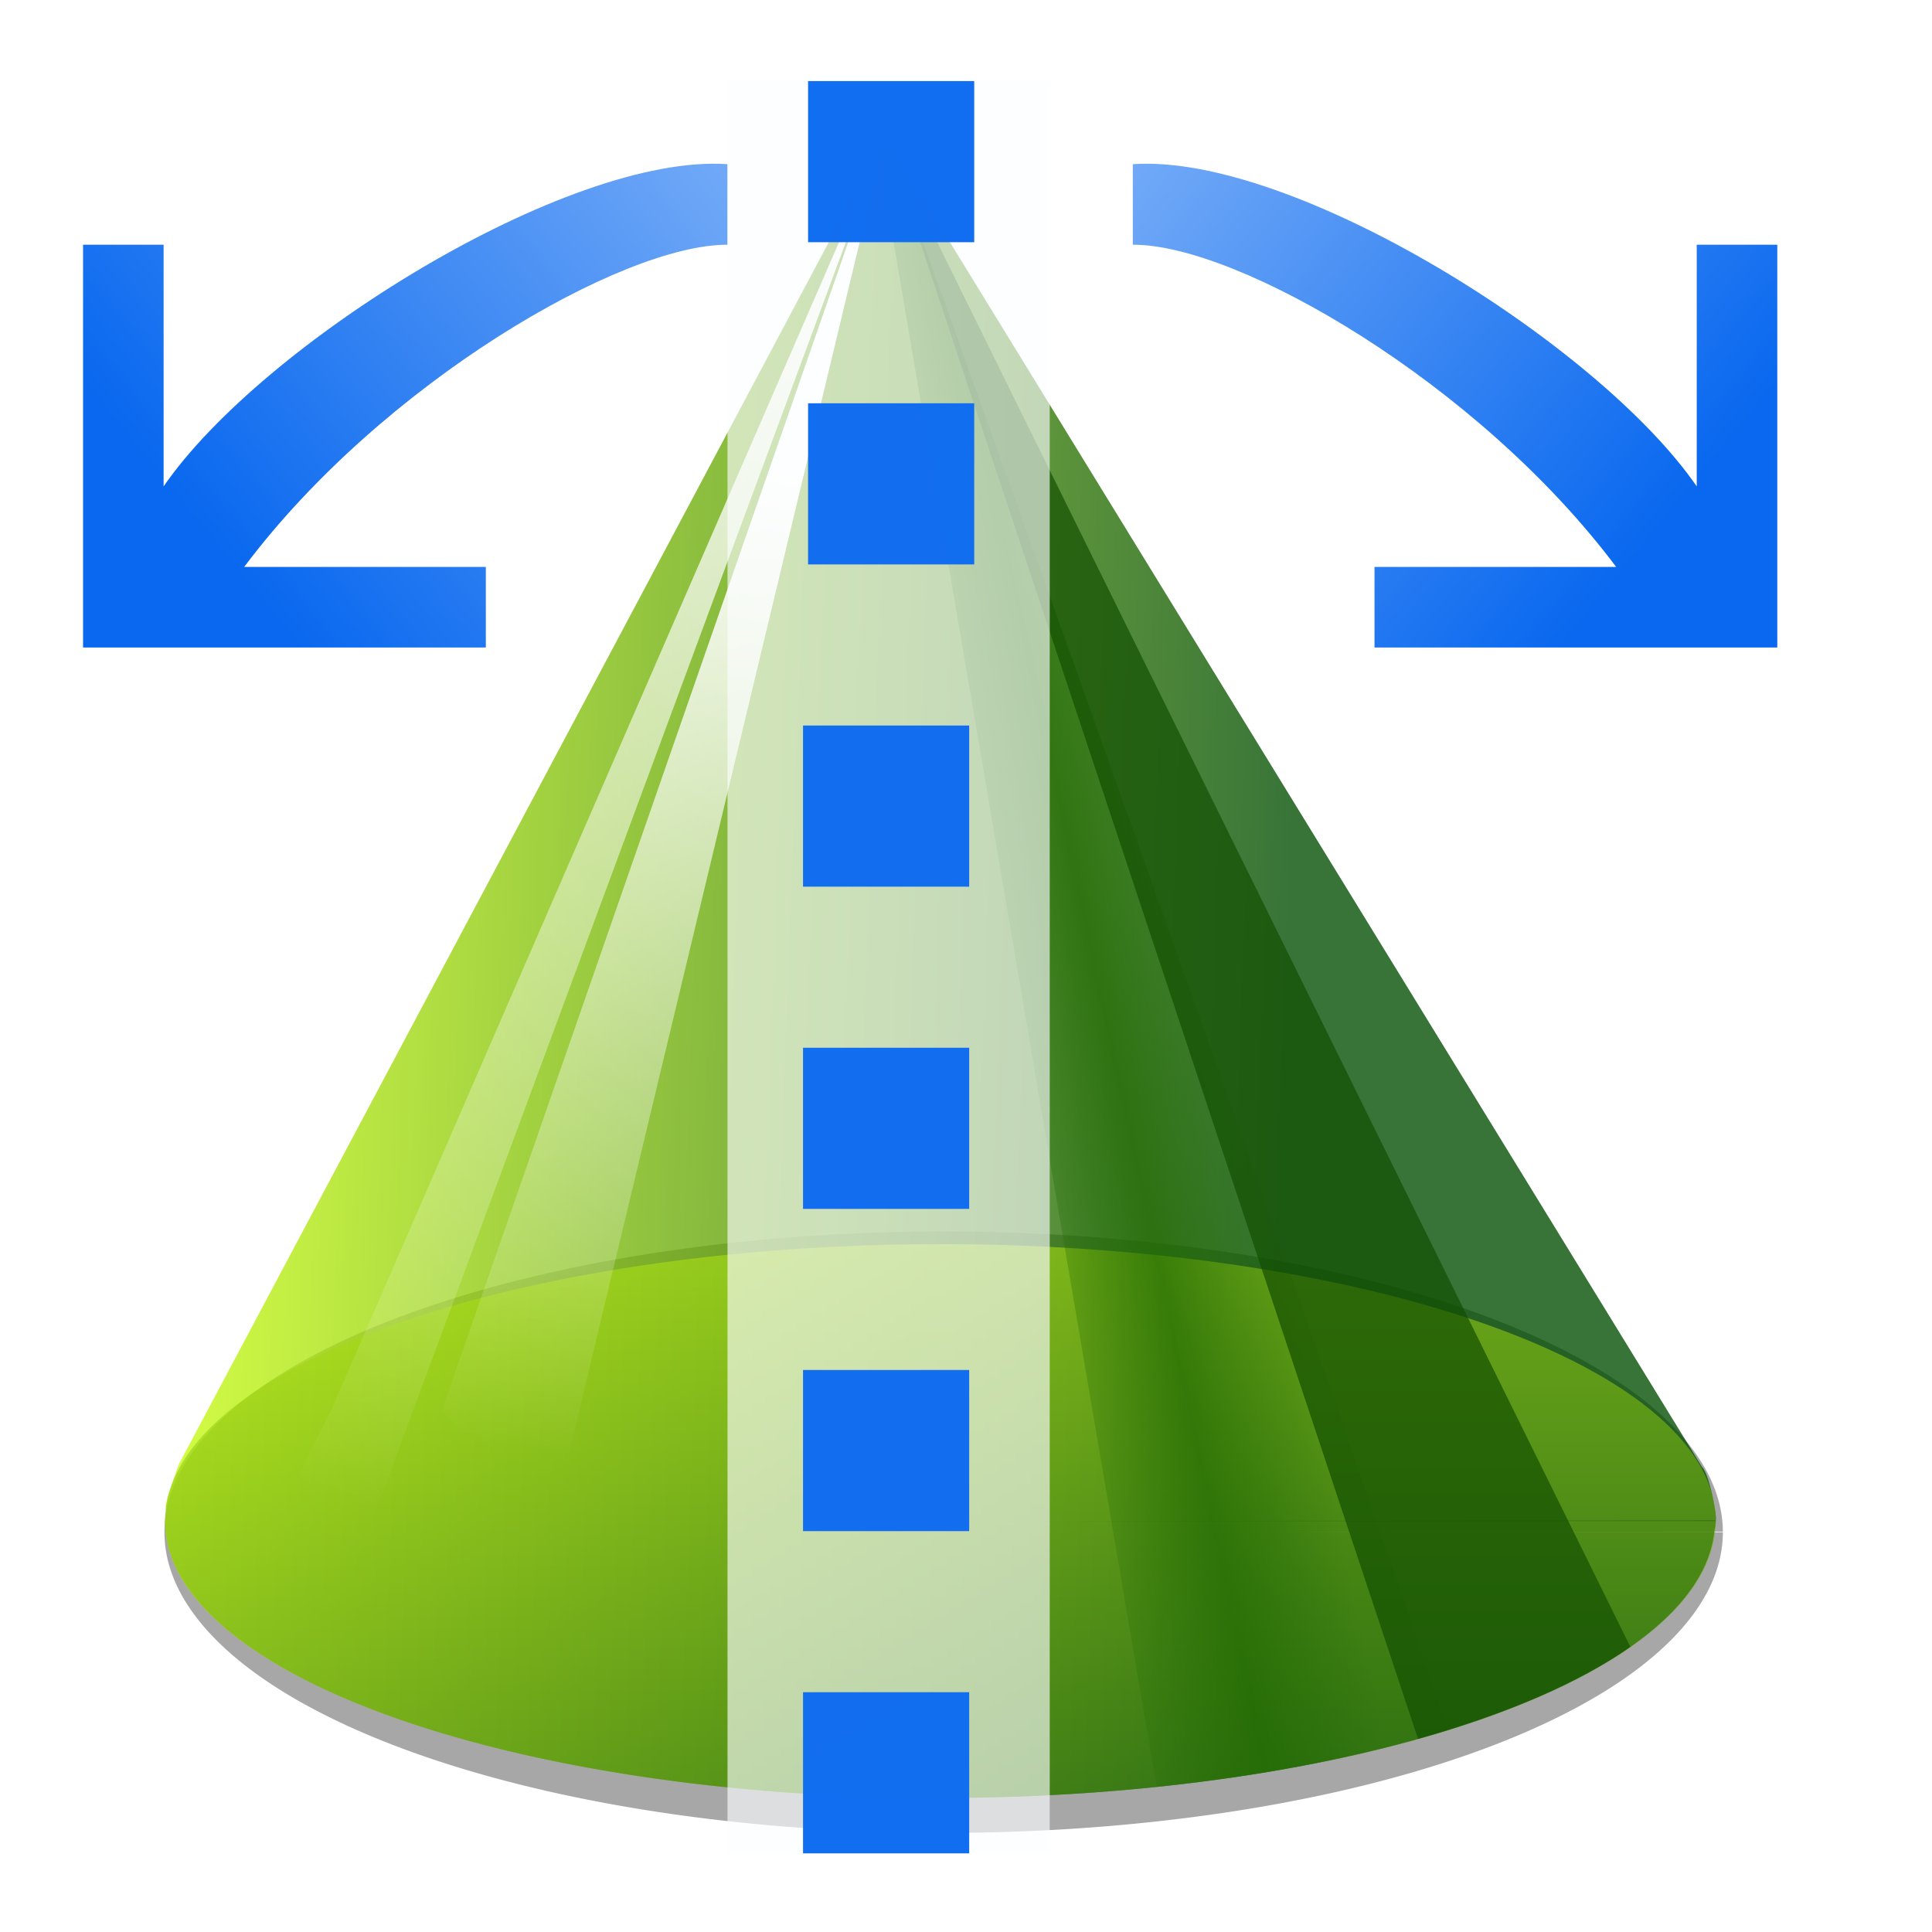
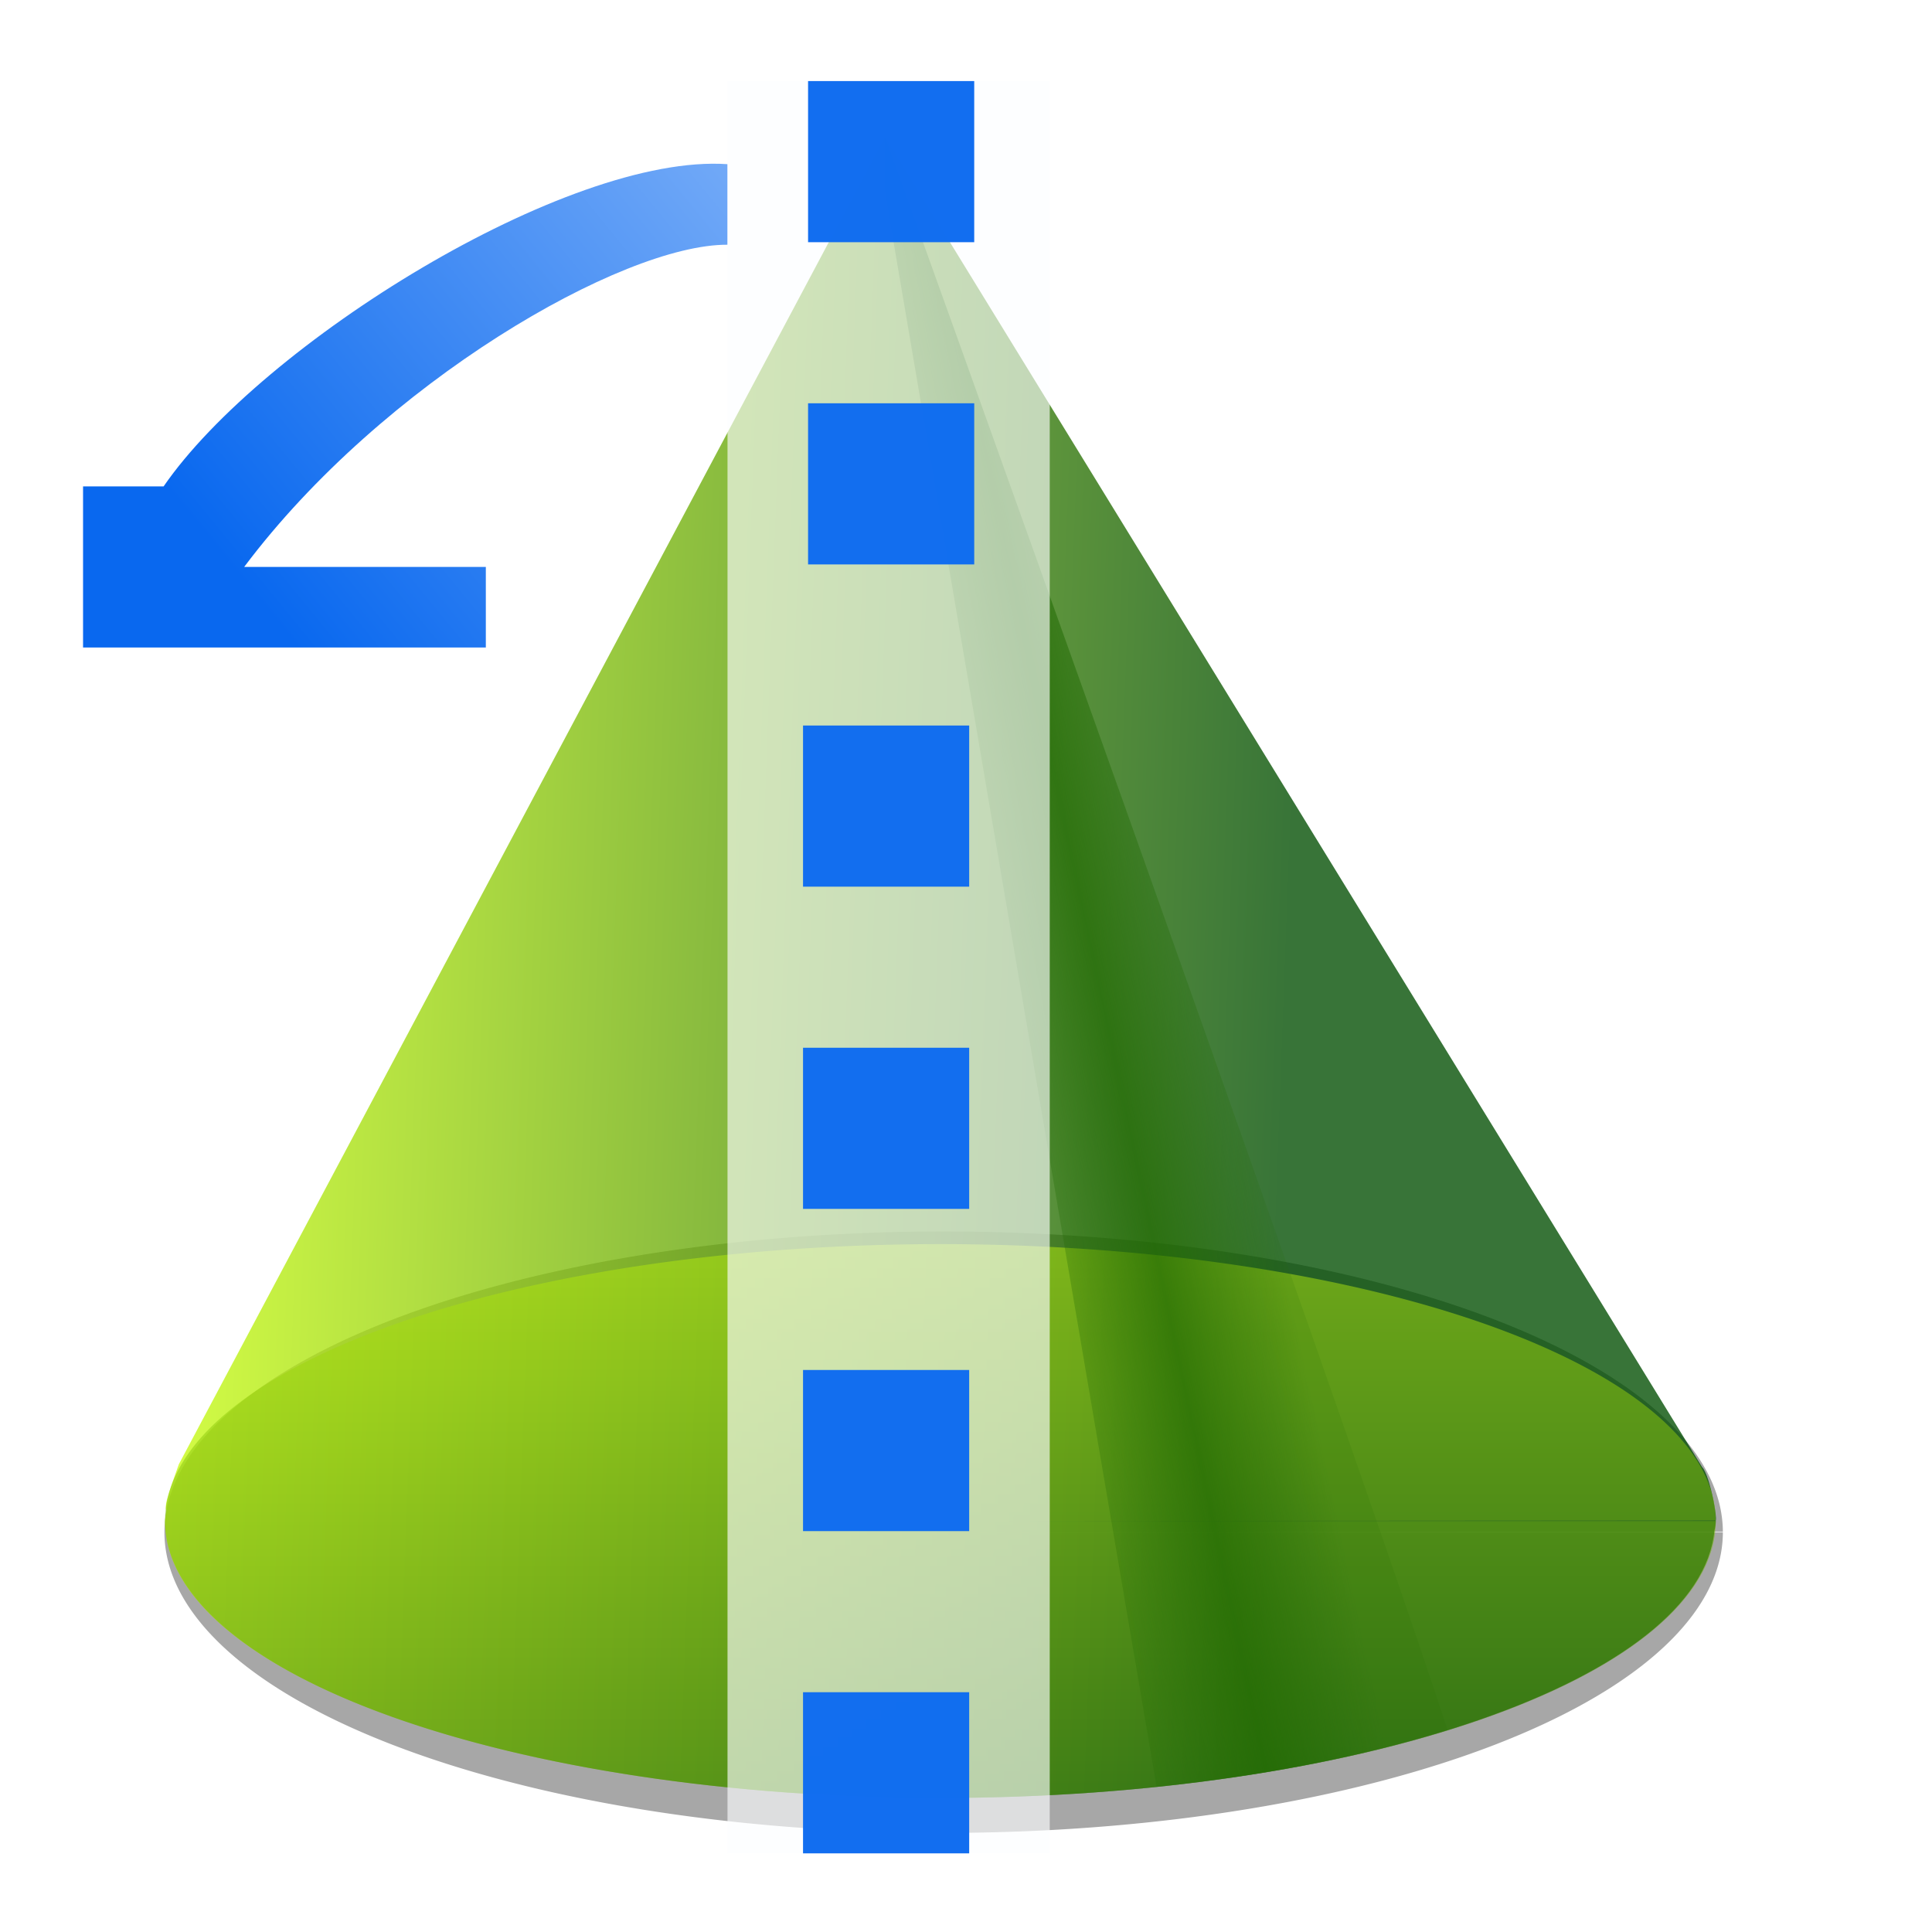
<svg xmlns="http://www.w3.org/2000/svg" xmlns:xlink="http://www.w3.org/1999/xlink" height="24" width="24">
  <linearGradient id="a">
    <stop offset="0" stop-color="#cbff10" />
    <stop offset="1" stop-color="#004d00" />
  </linearGradient>
  <linearGradient id="b">
    <stop offset="0" stop-color="#fff" />
    <stop offset="1" stop-color="#fff" stop-opacity="0" />
  </linearGradient>
  <linearGradient id="c" gradientTransform="matrix(1 0 0 1.667 0 -2.667)" gradientUnits="userSpaceOnUse" x1="64" x2="64" xlink:href="#a" y1="48" y2="88" />
  <linearGradient id="d" gradientUnits="userSpaceOnUse" x1="60" x2="24" xlink:href="#b" y1="8" y2="104" />
  <linearGradient id="e" gradientUnits="userSpaceOnUse" x1="52" x2="40" xlink:href="#b" y1="28" y2="100" />
  <linearGradient id="f" gradientUnits="userSpaceOnUse" x1="66.51" x2="83.854" y1="65.865" y2="62.174">
    <stop offset="0" stop-color="#206902" stop-opacity=".195" />
    <stop offset=".5" stop-color="#206902" stop-opacity=".992" />
    <stop offset="1" stop-color="#206902" stop-opacity=".169" />
  </linearGradient>
  <filter id="g" color-interpolation-filters="sRGB" height="1.142" width="1.295" x="-.148" y="-.071">
    <feGaussianBlur stdDeviation="3.2" />
  </filter>
  <linearGradient id="h" gradientUnits="userSpaceOnUse" x1="8" x2="89.013" xlink:href="#a" y1="64" y2="67" />
  <clipPath id="i">
-     <path d="m60 4-51.002 95.902c-.454 1.326-1.113 2.943-.902 3.328.004.003.008.005.012.008-.05.26-.086.52-.107.781.03 11.042 25.11 19.986 56.027 19.98 30.15-.017 54.849-8.557 55.877-19.318.059-.226.096-.453.096-.682l-.014-.023h.014c.001-.003-.001-.012 0-.016.042-.164-.025-.665-.129-1.232-.015-.089-.031-.177-.049-.266-.197-.967-.509-2.06-.812-2.363z" />
-   </clipPath>
+     </clipPath>
  <filter id="j" color-interpolation-filters="sRGB" height="1.225" width="1.082" x="-.041" y="-.113">
    <feGaussianBlur stdDeviation="1.994" />
  </filter>
  <linearGradient id="k" gradientTransform="matrix(-.767 .627 -.627 -.767 119.441 -16.091)" gradientUnits="userSpaceOnUse" x1="113.157" x2="39.268" y1="25.786" y2="25.786">
    <stop offset="0" stop-color="#0968ef" />
    <stop offset="1" stop-color="#aecffc" />
  </linearGradient>
  <g transform="matrix(.172 0 0 .172 .031 1.007)">
    <g transform="translate(3.737)">
      <path d="m125 102.75a58.5 21.25 0 0 1 -58.472 21.25 58.5 21.25 0 0 1 -58.528-21.23 58.5 21.25 0 0 1 58.416-21.27 58.5 21.25 0 0 1 58.584 21.209l-58.5.041z" fill="#202020" fill-opacity=".393" filter="url(#j)" transform="matrix(.962 0 0 1.022 .263 -.205)" />
      <path d="m60 4-51.002 95.902c-.454 1.326-1.113 2.943-.902 3.328.004.003.008.005.012.008-.05.26-.086.52-.107.781.03 11.042 25.11 19.986 56.027 19.98 30.15-.017 54.849-8.557 55.877-19.318.059-.226.096-.453.096-.682l-.014-.023h.014c.001-.003-.001-.012 0-.016.042-.164-.025-.665-.129-1.232-.015-.089-.031-.177-.049-.266-.197-.967-.509-2.06-.812-2.363z" fill="url(#h)" fill-rule="evenodd" opacity=".78" />
      <path d="m120 104a56 20 0 0 1 -55.973 20 56 20 0 0 1 -56.027-19.981 56 20 0 0 1 55.92-20.019 56 20 0 0 1 56.08 19.962l-56.0.038z" fill="url(#c)" opacity=".505" />
      <g fill-rule="evenodd">
-         <path d="m60 4-40 92-4 8 4 8z" fill="url(#d)" />
-         <path d="m60 4-24 100s-8-8-8-8z" fill="url(#e)" />
        <path d="m60 4v4l19.613 115.193c7.851-.817 15.004-2.222 21.025-4.09-8.409-25.615-40.639-115.104-40.639-115.104z" fill="url(#f)" opacity=".709" />
        <path clip-path="url(#i)" d="m60 4 38.498 115.732c6.358-1.784 11.619-4.048 15.334-6.645z" fill="#134f00" filter="url(#g)" opacity=".829" />
      </g>
    </g>
-     <path d="m52.773.016c-8.418-.575-17.113 3.34-25.52 8.303-3.406 2.01-6.616 4.244-9.617 6.576v-3.074a6.001 6.001 0 0 0 -6-6h-5.818a6.001 6.001 0 0 0 -6 6v29.09a6.001 6.001 0 0 0 6 6h29.09a6.001 6.001 0 0 0 6-6v-5.818a6.001 6.001 0 0 0 -6-6h-3.232c2.42-2.033 4.899-4.016 7.352-5.578 5.988-3.813 12.168-5.699 13.307-5.693a6.001 6.001 0 0 0 6.029-6v-5.818a6.001 6.001 0 0 0 -5.59-5.986z" fill="#fff" fill-opacity=".361" fill-rule="evenodd" />
-     <path d="m5.818 40.91h29.09v-5.818h-17.454c9.978-13.307 27.318-23.309 34.909-23.272v-5.818c-11.599-.793-33.651 12.995-40.727 23.272v-17.454h-5.818z" fill="url(#k)" fill-rule="evenodd" />
+     <path d="m5.818 40.91h29.09v-5.818h-17.454c9.978-13.307 27.318-23.309 34.909-23.272v-5.818c-11.599-.793-33.651 12.995-40.727 23.272h-5.818z" fill="url(#k)" fill-rule="evenodd" />
    <path d="m52.363 0h23.272v128h-23.272z" fill="#fcfdff" fill-opacity=".645" opacity=".99" />
    <g fill="#116df0">
      <path d="m58.181 0h12v11.638h-12z" opacity=".99" />
      <path d="m58.181 23.272h12v11.638h-12z" opacity=".99" />
      <path d="m57.817 46.545h12v11.638h-12z" opacity=".99" />
      <path d="m57.817 69.817h12v11.638h-12z" opacity=".99" />
      <path d="m57.817 93.09h12v11.638h-12z" opacity=".99" />
      <path d="m57.817 116.362h12v11.638h-12z" opacity=".99" />
    </g>
    <g fill-rule="evenodd" transform="matrix(-1 0 0 1 133.999 0)">
      <path d="m52.773.016c-8.418-.575-17.113 3.34-25.52 8.303-3.406 2.01-6.616 4.244-9.617 6.576v-3.074a6.001 6.001 0 0 0 -6-6h-5.818a6.001 6.001 0 0 0 -6 6v29.09a6.001 6.001 0 0 0 6 6h29.09a6.001 6.001 0 0 0 6-6v-5.818a6.001 6.001 0 0 0 -6-6h-3.232c2.42-2.033 4.899-4.016 7.352-5.578 5.988-3.813 12.168-5.699 13.307-5.693a6.001 6.001 0 0 0 6.029-6v-5.818a6.001 6.001 0 0 0 -5.59-5.986z" fill="#fff" fill-opacity=".361" />
-       <path d="m5.818 40.91h29.09v-5.818h-17.454c9.978-13.307 27.318-23.309 34.909-23.272v-5.818c-11.599-.793-33.651 12.995-40.727 23.272v-17.454h-5.818z" fill="url(#k)" />
    </g>
  </g>
</svg>